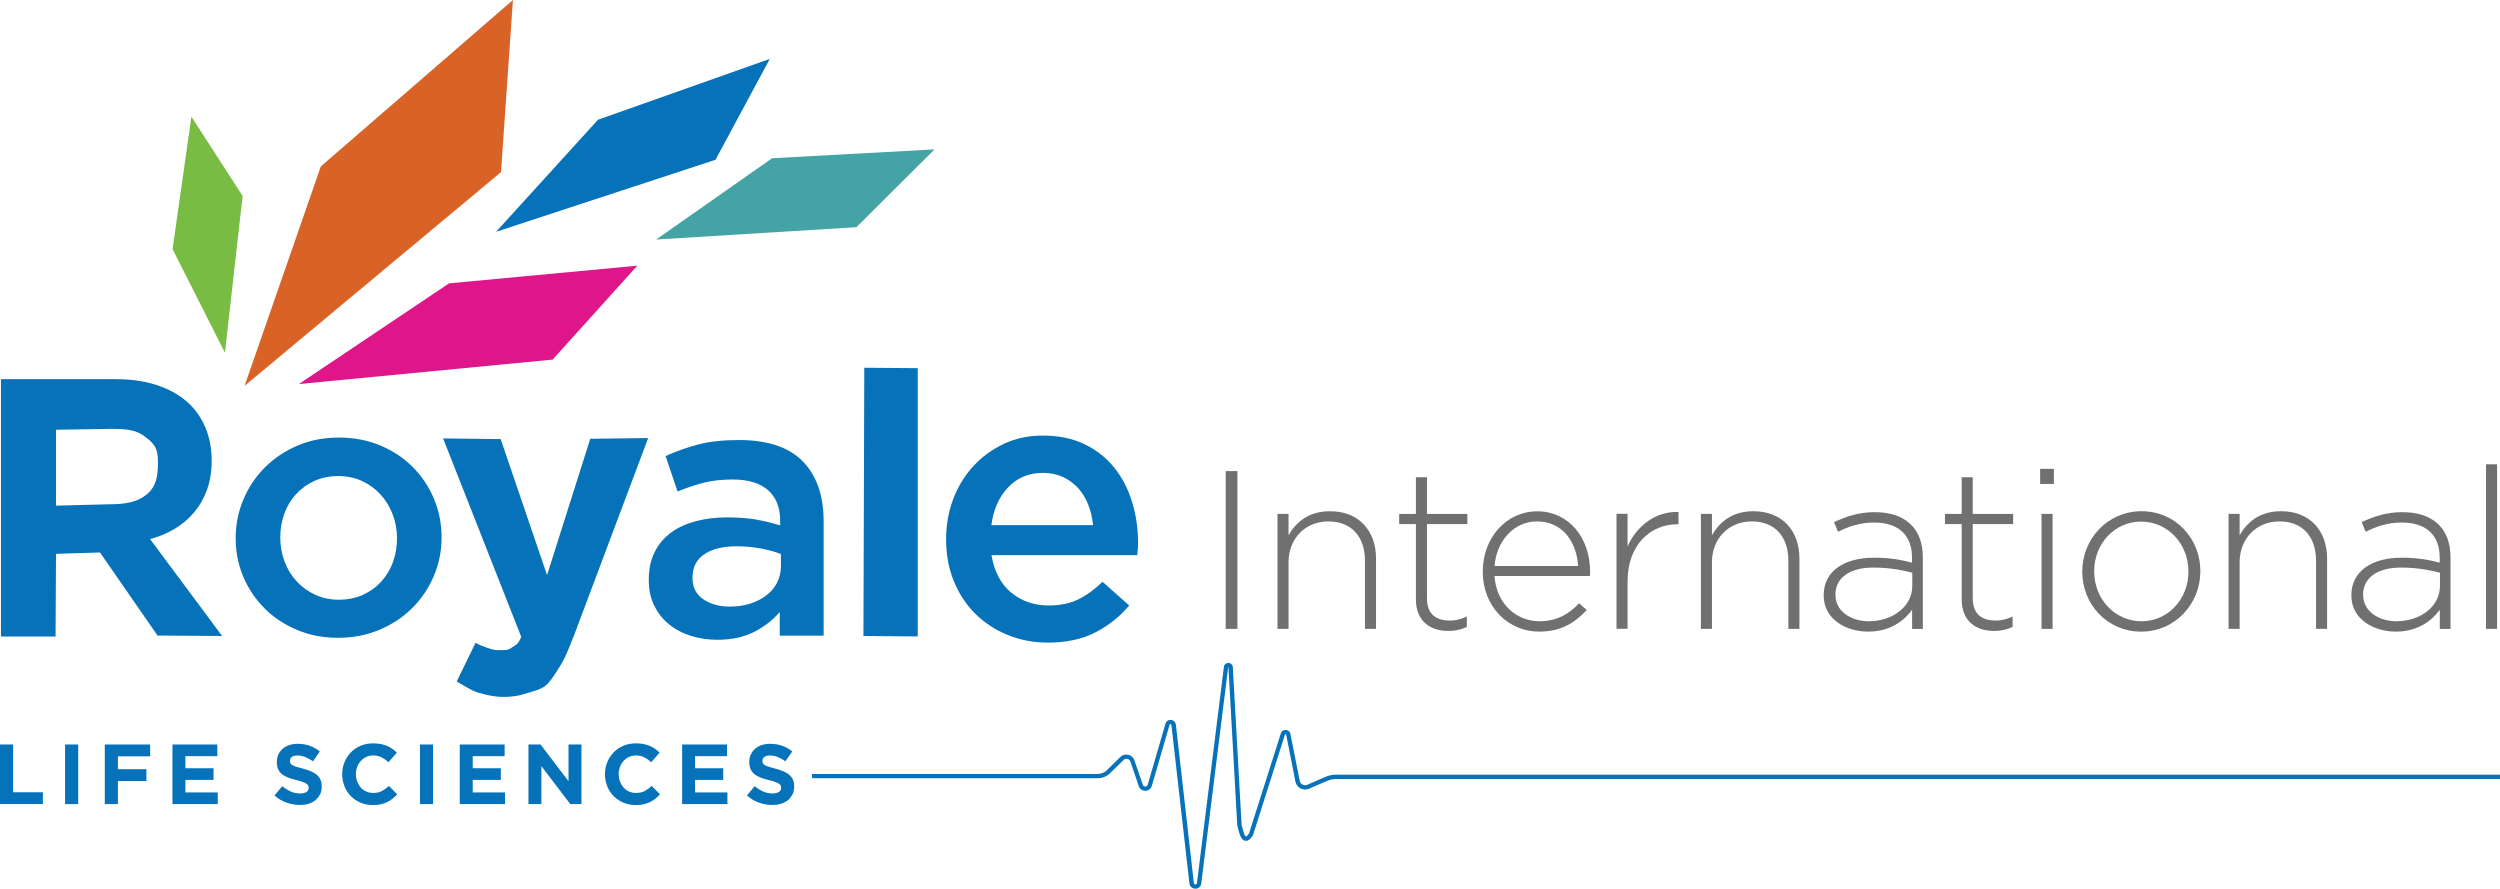
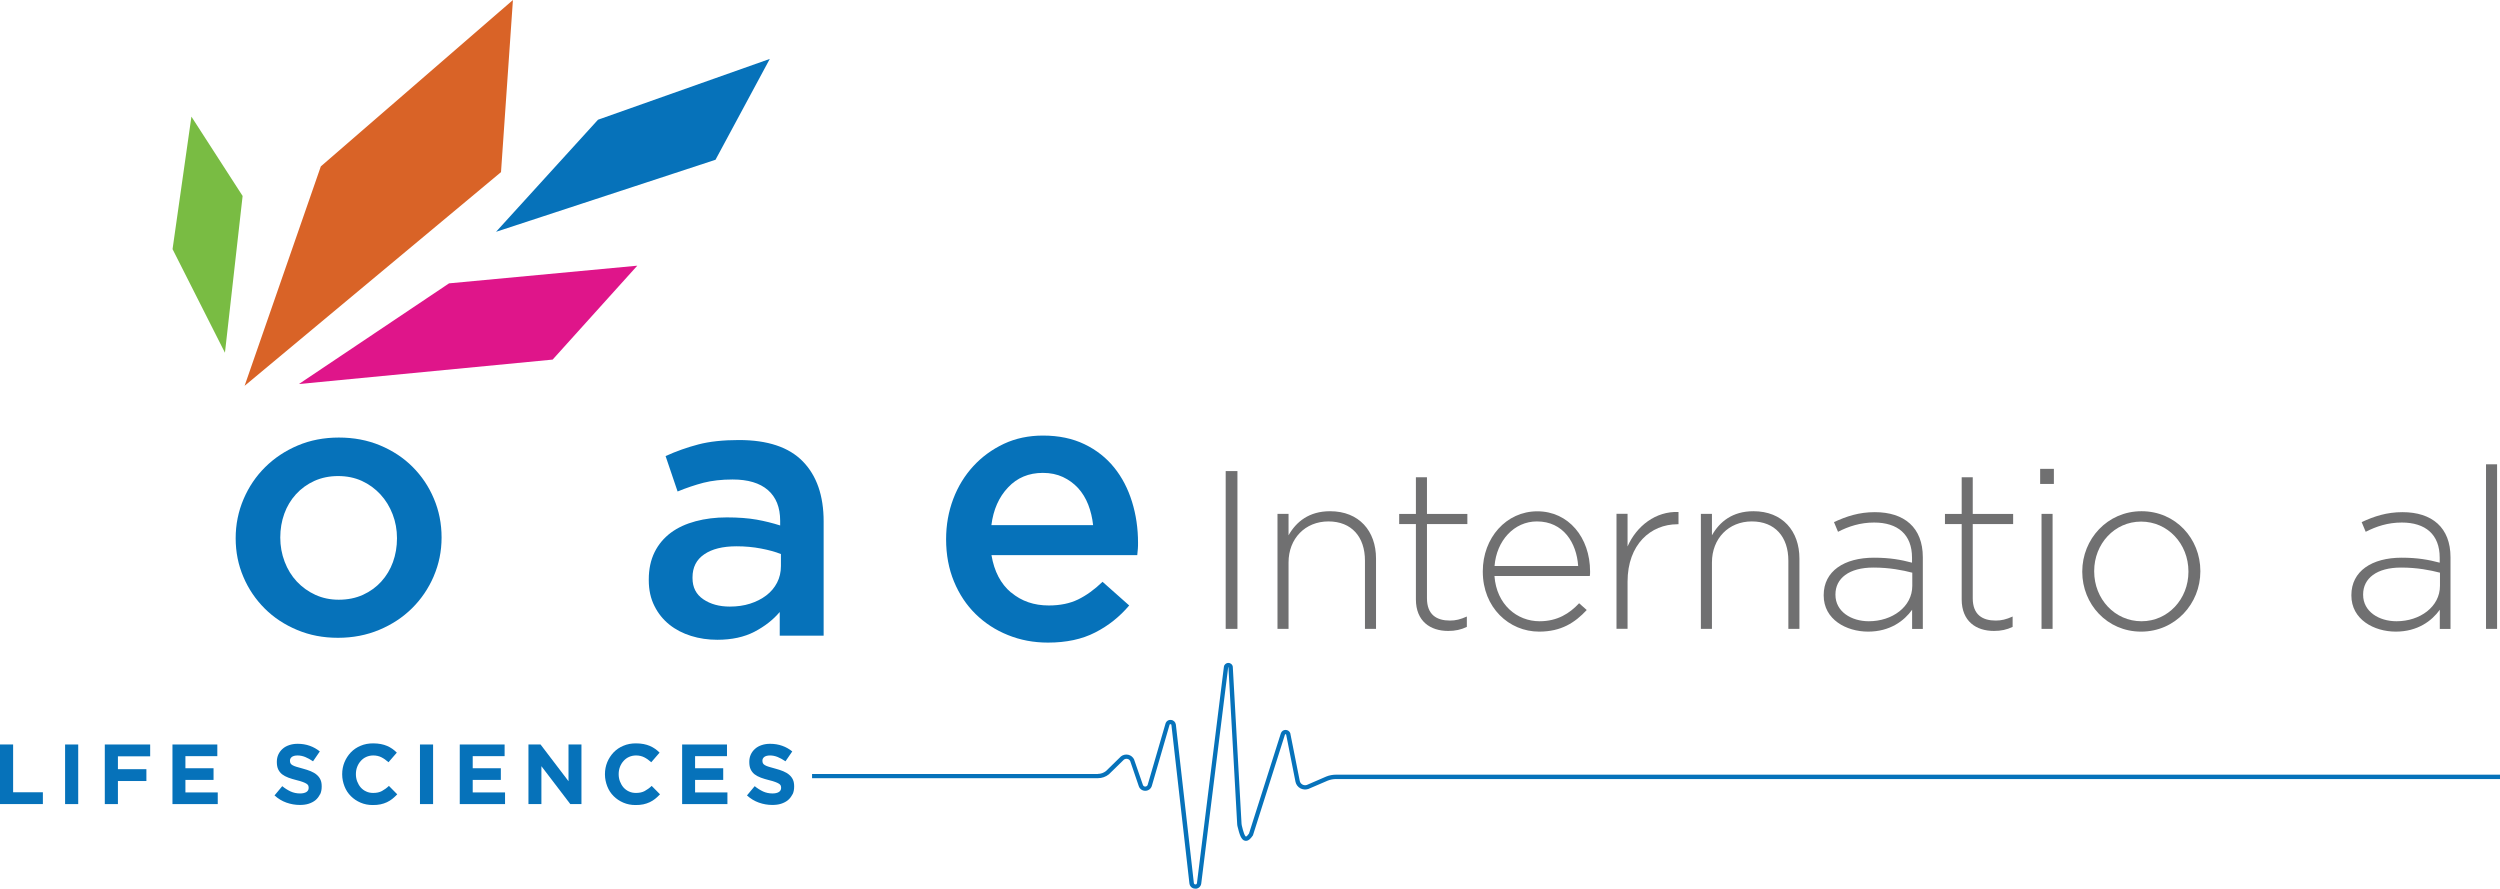
<svg xmlns="http://www.w3.org/2000/svg" id="Layer_2" data-name="Layer 2" viewBox="0 0 291.51 103.62">
  <defs>
    <style>      .cls-1 {        fill: #707071;      }      .cls-1, .cls-2, .cls-3, .cls-4, .cls-5, .cls-6 {        stroke-width: 0px;      }      .cls-2 {        fill: #d96327;      }      .cls-3 {        fill: #0672ba;      }      .cls-4 {        fill: #df158a;      }      .cls-5 {        fill: #44a3a4;      }      .cls-6 {        fill: #79bc43;      }    </style>
  </defs>
  <g id="_1_7_-_Header_and_Introduction" data-name="1/7 - Header and Introduction">
    <g id="header">
      <g id="Logo">
        <g id="elements">
          <polygon class="cls-6" points="26.23 41.13 20.12 29.05 22.32 13.6 28.29 22.85 26.23 41.13" />
          <polygon class="cls-2" points="28.52 44.99 37.41 19.4 59.81 0 58.42 20.07 28.52 44.99" />
          <polygon class="cls-3" points="57.84 27.03 69.73 13.96 89.76 6.87 83.43 18.63 57.84 27.03" />
-           <polygon class="cls-5" points="76.51 27.93 90.03 18.45 108.97 17.42 99.86 26.49 76.51 27.93" />
          <polygon class="cls-4" points="34.85 44.78 52.36 33.04 74.31 30.98 64.44 41.93 34.85 44.78" />
        </g>
        <g id="Royale">
-           <path class="cls-3" d="m18.37,74.11l-6.71-9.69-5.13.16-.05,9.64H.11S.11,44.21.11,44.21h13.41c1.72,0,3.27.22,4.66.66,1.39.44,2.56,1.07,3.52,1.89.96.81,1.7,1.82,2.21,3,.52,1.19.77,2.51.77,3.97,0,1.26-.18,2.38-.54,3.37-.36.99-.85,1.86-1.48,2.61-.63.76-1.38,1.4-2.26,1.93-.87.53-1.84.94-2.9,1.22l8.4,11.3-7.54-.05Zm-1.41-23.16c-1.09-.85-2.16-.94-4.14-.94l-6.29.1v8.85l6.18-.16c1.9,0,3.28-.23,4.4-1.15,1.12-.92,1.31-2.17,1.31-3.72,0-1.66-.38-2.14-1.47-2.99Z" />
          <path class="cls-3" d="m50.57,67.21c-.61,1.41-1.45,2.65-2.52,3.71-1.07,1.06-2.34,1.9-3.82,2.52-1.48.62-3.08.93-4.82.93s-3.29-.3-4.75-.91c-1.46-.61-2.73-1.44-3.79-2.5s-1.9-2.29-2.49-3.69c-.6-1.4-.9-2.9-.9-4.51s.31-3.13.92-4.56c.61-1.43,1.45-2.67,2.52-3.73,1.07-1.06,2.33-1.9,3.79-2.52,1.46-.62,3.06-.93,4.8-.93s3.33.3,4.8.91c1.46.61,2.73,1.44,3.79,2.5s1.9,2.3,2.49,3.71c.6,1.41.9,2.92.9,4.53s-.31,3.12-.92,4.53Zm-4.79-7.25c-.34-.88-.81-1.65-1.42-2.31-.61-.66-1.33-1.19-2.16-1.57-.83-.38-1.76-.57-2.77-.57s-1.94.19-2.78.57c-.83.38-1.55.9-2.14,1.55-.59.65-1.05,1.41-1.36,2.27-.31.86-.47,1.79-.47,2.78s.17,1.93.51,2.82c.34.89.81,1.66,1.42,2.31.61.65,1.33,1.17,2.16,1.55s1.74.57,2.73.57c1.04,0,1.98-.19,2.82-.57.83-.38,1.55-.9,2.14-1.55.59-.65,1.05-1.41,1.36-2.27.31-.86.47-1.79.47-2.78s-.17-1.92-.51-2.8Z" />
-           <path class="cls-3" d="m66.83,74.34c-.46,1.17-.9,2.29-1.38,3.09-.49.8-1.23,2.02-1.83,2.52-.6.5-1.81.75-2.52.98-.72.23-1.48.33-2.4.33-1.09,0-2.08-.24-2.93-.49-.84-.25-1.72-.87-2.52-1.3l2.2-4.51c.49.26.96.45,1.46.61.5.16.72.24,1.26.24.74,0,1.06.05,1.55-.33.49-.37.63-.22,1.06-1.22l-9.11-23.14,6.71.08,5.41,15.86,5.04-15.9,6.75-.08-8.74,23.26Z" />
          <path class="cls-3" d="m90.92,74.13v-2.77c-.77.91-1.74,1.67-2.94,2.3-1.19.62-2.64.94-4.34.94-1.08,0-2.1-.15-3.06-.45-.96-.3-1.81-.74-2.53-1.32-.72-.58-1.31-1.3-1.74-2.17-.44-.87-.66-1.87-.66-3v-.09c0-1.22.23-2.28.68-3.19.45-.91,1.09-1.66,1.89-2.26.81-.6,1.77-1.04,2.89-1.34,1.12-.3,2.33-.45,3.64-.45s2.52.09,3.47.26c.95.17,1.87.4,2.75.68v-.55c0-1.56-.48-2.75-1.43-3.58-.95-.82-2.32-1.23-4.11-1.23-1.28,0-2.41.13-3.4.38-.99.26-2,.6-3.02,1.02l-1.4-4.13c1.25-.57,2.53-1.02,3.83-1.36,1.3-.34,2.88-.51,4.72-.51,3.35,0,5.83.83,7.45,2.49,1.62,1.66,2.43,3.99,2.43,7v13.32h-5.11Zm.13-9.53c-.65-.26-1.43-.47-2.32-.64s-1.84-.26-2.83-.26c-1.62,0-2.88.31-3.79.94-.91.62-1.36,1.52-1.36,2.68v.09c0,1.08.42,1.9,1.26,2.47.84.57,1.87.85,3.09.85.85,0,1.64-.11,2.36-.34.72-.23,1.35-.55,1.89-.96.54-.41.96-.91,1.26-1.49.3-.58.45-1.23.45-1.94v-1.4Z" />
-           <path class="cls-3" d="m100.68,74.16l.1-31.28,6.23.05v31.28l-6.34-.05Z" />
          <path class="cls-3" d="m117.91,69.09c1.2,1.01,2.66,1.51,4.38,1.51,1.31,0,2.45-.23,3.42-.7.96-.47,1.91-1.15,2.85-2.06l3.11,2.76c-1.11,1.31-2.43,2.37-3.97,3.15-1.53.79-3.37,1.18-5.5,1.18-1.67,0-3.22-.29-4.67-.88-1.45-.58-2.7-1.4-3.77-2.45-1.07-1.05-1.91-2.31-2.52-3.79-.61-1.47-.92-3.12-.92-4.93,0-1.67.28-3.23.83-4.69.55-1.46,1.34-2.74,2.34-3.83,1.01-1.1,2.2-1.96,3.57-2.61,1.37-.64,2.89-.96,4.56-.96,1.84,0,3.45.34,4.84,1.01,1.39.67,2.54,1.58,3.46,2.72.92,1.14,1.61,2.47,2.08,3.99.47,1.52.7,3.11.7,4.78,0,.23,0,.47-.02.7-.02.23-.04.48-.07.74h-17c.32,1.9,1.08,3.35,2.28,4.36Zm9.55-7.86c-.09-.85-.28-1.64-.57-2.39-.29-.74-.69-1.39-1.18-1.93-.5-.54-1.09-.97-1.77-1.29-.69-.32-1.47-.48-2.34-.48-1.64,0-2.99.56-4.05,1.69-1.07,1.12-1.72,2.59-1.95,4.4h11.87Z" />
        </g>
        <g id="International">
          <path class="cls-1" d="m142.92,73.33v-18.4h1.37v18.4h-1.37Z" />
          <path class="cls-1" d="m159.16,73.33v-7.96c0-2.76-1.55-4.57-4.26-4.57s-4.65,2-4.65,4.78v7.75h-1.29v-13.41h1.29v2.5c.89-1.58,2.39-2.81,4.84-2.81,3.39,0,5.36,2.31,5.36,5.52v8.2h-1.29Z" />
          <path class="cls-1" d="m168.86,73.57c-2.08,0-3.76-1.13-3.76-3.68v-8.78h-1.95v-1.18h1.95v-4.28h1.29v4.28h4.71v1.18h-4.71v8.65c0,1.92,1.13,2.6,2.68,2.6.66,0,1.21-.13,1.97-.47v1.21c-.68.32-1.34.47-2.18.47Z" />
          <path class="cls-1" d="m179.53,72.44c2.08,0,3.5-.92,4.6-2.1l.89.79c-1.37,1.47-2.97,2.52-5.55,2.52-3.52,0-6.57-2.81-6.57-6.99v-.05c0-3.89,2.73-6.99,6.36-6.99s6.15,3.05,6.15,7.02v.05c0,.18,0,.26-.03.47h-11.12c.24,3.34,2.63,5.28,5.26,5.28Zm4.49-6.44c-.18-2.71-1.73-5.2-4.81-5.2-2.65,0-4.71,2.23-4.94,5.2h9.75Z" />
          <path class="cls-1" d="m195.59,61.13c-3.1,0-5.81,2.34-5.81,6.7v5.49h-1.29v-13.41h1.29v3.81c1.05-2.39,3.29-4.13,5.94-4.02v1.42h-.13Z" />
          <path class="cls-1" d="m208.53,73.33v-7.96c0-2.76-1.55-4.57-4.26-4.57s-4.65,2-4.65,4.78v7.75h-1.29v-13.41h1.29v2.5c.89-1.58,2.39-2.81,4.84-2.81,3.39,0,5.36,2.31,5.36,5.52v8.2h-1.29Z" />
          <path class="cls-1" d="m222.96,73.33v-2.23c-.92,1.29-2.58,2.55-5.13,2.55s-5.18-1.42-5.18-4.21v-.05c0-2.79,2.39-4.36,5.86-4.36,1.87,0,3.15.24,4.44.58v-.58c0-2.71-1.66-4.1-4.42-4.1-1.63,0-2.97.45-4.21,1.08l-.47-1.13c1.47-.68,2.92-1.16,4.76-1.16,3.44,0,5.6,1.79,5.6,5.26v8.36h-1.26Zm.03-6.55c-1.13-.29-2.63-.6-4.55-.6-2.84,0-4.42,1.26-4.42,3.13v.05c0,1.95,1.84,3.08,3.89,3.08,2.73,0,5.07-1.68,5.07-4.13v-1.52Z" />
          <path class="cls-1" d="m232.5,73.57c-2.08,0-3.76-1.13-3.76-3.68v-8.78h-1.95v-1.18h1.95v-4.28h1.29v4.28h4.71v1.18h-4.71v8.65c0,1.92,1.13,2.6,2.68,2.6.66,0,1.21-.13,1.97-.47v1.21c-.68.32-1.34.47-2.18.47Z" />
          <path class="cls-1" d="m237.89,56.43v-1.76h1.6v1.76h-1.6Zm.16,16.9v-13.41h1.29v13.41h-1.29Z" />
          <path class="cls-1" d="m249.66,73.65c-3.97,0-6.86-3.21-6.86-6.97v-.05c0-3.76,2.92-7.02,6.91-7.02s6.86,3.21,6.86,6.97v.05c0,3.76-2.92,7.02-6.91,7.02Zm5.52-7.02c0-3.23-2.42-5.81-5.52-5.81s-5.47,2.6-5.47,5.76v.05c0,3.23,2.42,5.81,5.52,5.81s5.47-2.6,5.47-5.76v-.05Z" />
-           <path class="cls-1" d="m270.06,73.33v-7.96c0-2.76-1.55-4.57-4.26-4.57s-4.65,2-4.65,4.78v7.75h-1.29v-13.41h1.29v2.5c.89-1.58,2.39-2.81,4.84-2.81,3.39,0,5.36,2.31,5.36,5.52v8.2h-1.29Z" />
          <path class="cls-1" d="m284.49,73.33v-2.23c-.92,1.29-2.58,2.55-5.13,2.55s-5.18-1.42-5.18-4.21v-.05c0-2.79,2.39-4.36,5.86-4.36,1.87,0,3.15.24,4.44.58v-.58c0-2.71-1.66-4.1-4.42-4.1-1.63,0-2.97.45-4.21,1.08l-.47-1.13c1.47-.68,2.92-1.16,4.76-1.16,3.44,0,5.6,1.79,5.6,5.26v8.36h-1.26Zm.03-6.55c-1.13-.29-2.63-.6-4.55-.6-2.84,0-4.42,1.26-4.42,3.13v.05c0,1.95,1.84,3.08,3.89,3.08,2.73,0,5.07-1.68,5.07-4.13v-1.52Z" />
          <path class="cls-1" d="m289.88,73.33v-19.19h1.29v19.19h-1.29Z" />
        </g>
        <g id="Life_Sciences" data-name="Life Sciences">
          <path class="cls-3" d="m0,93.76v-6.95h1.53v5.57h3.47v1.38H0Z" />
          <path class="cls-3" d="m7.59,93.76v-6.95h1.53v6.95h-1.53Z" />
          <path class="cls-3" d="m13.75,88.19v1.5h3.32v1.38h-3.32v2.69h-1.53v-6.95h5.29v1.38h-3.76Z" />
          <path class="cls-3" d="m20.11,93.76v-6.95h5.23v1.36h-3.72v1.41h3.28v1.36h-3.28v1.46h3.77v1.36h-5.28Z" />
          <path class="cls-3" d="m37.31,92.62c-.13.27-.3.49-.52.68-.22.18-.49.32-.8.42-.31.1-.65.14-1.03.14-.53,0-1.05-.09-1.56-.27-.51-.18-.97-.46-1.39-.84l.9-1.08c.32.26.64.46.98.62.33.15.7.23,1.1.23.32,0,.56-.06.74-.17.18-.12.26-.28.26-.48v-.02c0-.1-.02-.19-.05-.26-.04-.08-.11-.15-.21-.21-.1-.07-.25-.13-.43-.2-.18-.07-.42-.14-.71-.21-.35-.09-.67-.18-.96-.29-.29-.11-.53-.24-.73-.39-.2-.16-.35-.35-.46-.58-.11-.23-.16-.52-.16-.86v-.02c0-.32.06-.6.18-.86.12-.25.28-.47.5-.66.21-.19.47-.33.77-.43.3-.1.62-.15.98-.15.51,0,.98.08,1.4.23.43.15.82.37,1.18.66l-.79,1.15c-.31-.21-.62-.38-.91-.5-.3-.12-.6-.18-.89-.18s-.52.06-.67.17c-.15.12-.22.26-.22.43v.02c0,.11.02.21.06.29.04.08.12.16.23.22.11.07.27.13.46.19.2.06.44.13.74.21.35.09.67.2.94.31.28.12.51.25.7.42.19.16.33.35.43.57.1.22.14.48.14.78v.02c0,.34-.06.65-.19.92Z" />
          <path class="cls-3" d="m45.75,93.15c-.19.15-.4.28-.63.39-.23.11-.48.19-.75.25-.27.06-.58.08-.91.08-.51,0-.98-.09-1.42-.28-.44-.19-.81-.44-1.13-.76-.32-.32-.57-.7-.74-1.14s-.27-.9-.27-1.4v-.02c0-.5.09-.96.27-1.4.18-.43.43-.81.74-1.14.32-.33.7-.59,1.14-.77.44-.19.93-.28,1.47-.28.32,0,.62.03.89.08.27.05.51.13.73.22.22.09.42.21.61.34.19.13.36.28.52.44l-.97,1.12c-.27-.24-.55-.44-.83-.58-.28-.14-.6-.21-.95-.21-.29,0-.56.06-.81.17-.25.11-.46.27-.64.47-.18.2-.32.43-.42.69-.1.26-.15.54-.15.84v.02c0,.3.05.58.15.84.1.26.24.5.41.7.18.2.39.36.64.47.25.12.52.17.82.17.4,0,.73-.07,1.01-.22.27-.15.55-.34.82-.6l.97.98c-.18.19-.36.36-.56.52Z" />
          <path class="cls-3" d="m48.97,93.76v-6.95h1.53v6.95h-1.53Z" />
          <path class="cls-3" d="m53.61,93.76v-6.95h5.23v1.36h-3.72v1.41h3.28v1.36h-3.28v1.46h3.77v1.36h-5.28Z" />
          <path class="cls-3" d="m66.5,93.76l-3.37-4.42v4.42h-1.51v-6.95h1.41l3.26,4.28v-4.28h1.51v6.95h-1.3Z" />
          <path class="cls-3" d="m76.39,93.15c-.19.15-.4.28-.63.39-.23.11-.48.19-.75.25-.27.06-.58.08-.91.08-.51,0-.98-.09-1.42-.28-.44-.19-.81-.44-1.13-.76-.32-.32-.57-.7-.74-1.14s-.27-.9-.27-1.4v-.02c0-.5.09-.96.27-1.4.18-.43.43-.81.74-1.14.32-.33.7-.59,1.14-.77.44-.19.93-.28,1.47-.28.32,0,.62.03.89.08.27.05.51.13.73.22.22.09.42.21.61.34.19.13.36.28.52.44l-.97,1.12c-.27-.24-.55-.44-.83-.58-.28-.14-.6-.21-.95-.21-.29,0-.56.06-.81.17-.25.11-.46.27-.64.47-.18.2-.32.43-.42.69-.1.26-.15.54-.15.84v.02c0,.3.05.58.15.84.1.26.24.5.41.7.18.2.39.36.64.47.25.12.52.17.82.17.4,0,.73-.07,1.01-.22.27-.15.55-.34.82-.6l.97.98c-.18.19-.36.36-.56.52Z" />
          <path class="cls-3" d="m79.54,93.76v-6.95h5.23v1.36h-3.72v1.41h3.28v1.36h-3.28v1.46h3.77v1.36h-5.28Z" />
          <path class="cls-3" d="m92.4,92.62c-.13.27-.3.49-.52.68-.22.18-.49.32-.8.42-.31.1-.65.14-1.03.14-.53,0-1.05-.09-1.56-.27-.51-.18-.97-.46-1.39-.84l.9-1.08c.32.26.64.46.98.62.33.15.7.23,1.1.23.32,0,.56-.06.74-.17.18-.12.26-.28.26-.48v-.02c0-.1-.02-.19-.05-.26-.04-.08-.11-.15-.21-.21-.1-.07-.25-.13-.43-.2-.18-.07-.42-.14-.71-.21-.35-.09-.67-.18-.96-.29-.29-.11-.53-.24-.73-.39-.2-.16-.35-.35-.46-.58-.11-.23-.16-.52-.16-.86v-.02c0-.32.06-.6.18-.86.12-.25.28-.47.5-.66.21-.19.47-.33.77-.43.3-.1.62-.15.98-.15.51,0,.98.08,1.4.23.43.15.82.37,1.18.66l-.79,1.15c-.31-.21-.62-.38-.91-.5-.3-.12-.6-.18-.89-.18s-.52.06-.67.17c-.15.12-.22.26-.22.43v.02c0,.11.02.21.06.29.04.08.12.16.23.22.11.07.27.13.46.19.2.06.44.13.74.21.35.09.67.2.94.31.28.12.51.25.7.42.19.16.33.35.43.57.1.22.14.48.14.78v.02c0,.34-.06.65-.19.92Z" />
        </g>
        <g id="Line">
          <path class="cls-3" d="m139.38,103.62s0,0-.01,0c-.36,0-.63-.25-.68-.61l-2.1-18.48c-.01-.07-.07-.09-.1-.09-.03,0-.09,0-.11.06l-2.08,7.17h0c-.12.33-.41.54-.76.54h0c-.34,0-.64-.21-.75-.53l-1-2.93c-.06-.13-.18-.23-.33-.26-.14-.03-.29,0-.41.09l-1.75,1.71c-.36.29-.81.45-1.28.45h-33.33s0-.49,0-.49h33.33s0-.01,0-.01c.34,0,.67-.12.94-.33l1.75-1.71c.24-.19.56-.26.86-.19.3.07.55.28.68.56v.02s1.02,2.94,1.02,2.94c.06.18.23.19.28.19h0s.21-.01.27-.19l2.09-7.18h0c.1-.28.36-.44.65-.4.29.03.5.24.55.53h0s2.1,18.49,2.1,18.49c.02.14.14.16.18.16.04,0,.16,0,.18-.16l3.14-25.21c.03-.27.25-.46.52-.46h0c.27,0,.49.19.52.46v.02s1.02,18.29,1.02,18.29c0,.06.01.13.03.19.08.34.17.69.27.95.12.31.21.34.21.34,0,0,.11,0,.36-.36l3.71-11.67c.08-.25.29-.41.55-.41,0,0,0,0,0,0,.26,0,.47.16.56.4v.03s1.1,5.53,1.1,5.53c.04.18.15.32.31.41.16.09.34.1.51.05l2.26-.98c.37-.15.76-.22,1.16-.22h135.71v.51h-135.71c-.33,0-.66.06-.97.18l-2.28.98c-.31.1-.64.07-.93-.08-.28-.16-.49-.43-.56-.75h0s-1.09-5.52-1.09-5.52c-.02-.03-.04-.04-.07-.04h0s-.06,0-.07.05l-3.73,11.74-.02.03c-.2.29-.5.68-.89.61-.47-.08-.66-.75-.89-1.68-.02-.09-.04-.19-.04-.28l-1.02-18.28s0,0,0,0c0,0-.03,0-.03,0,0,0,0,0,0,.01l-3.14,25.22c-.05.35-.33.6-.68.6Z" />
        </g>
      </g>
    </g>
  </g>
</svg>